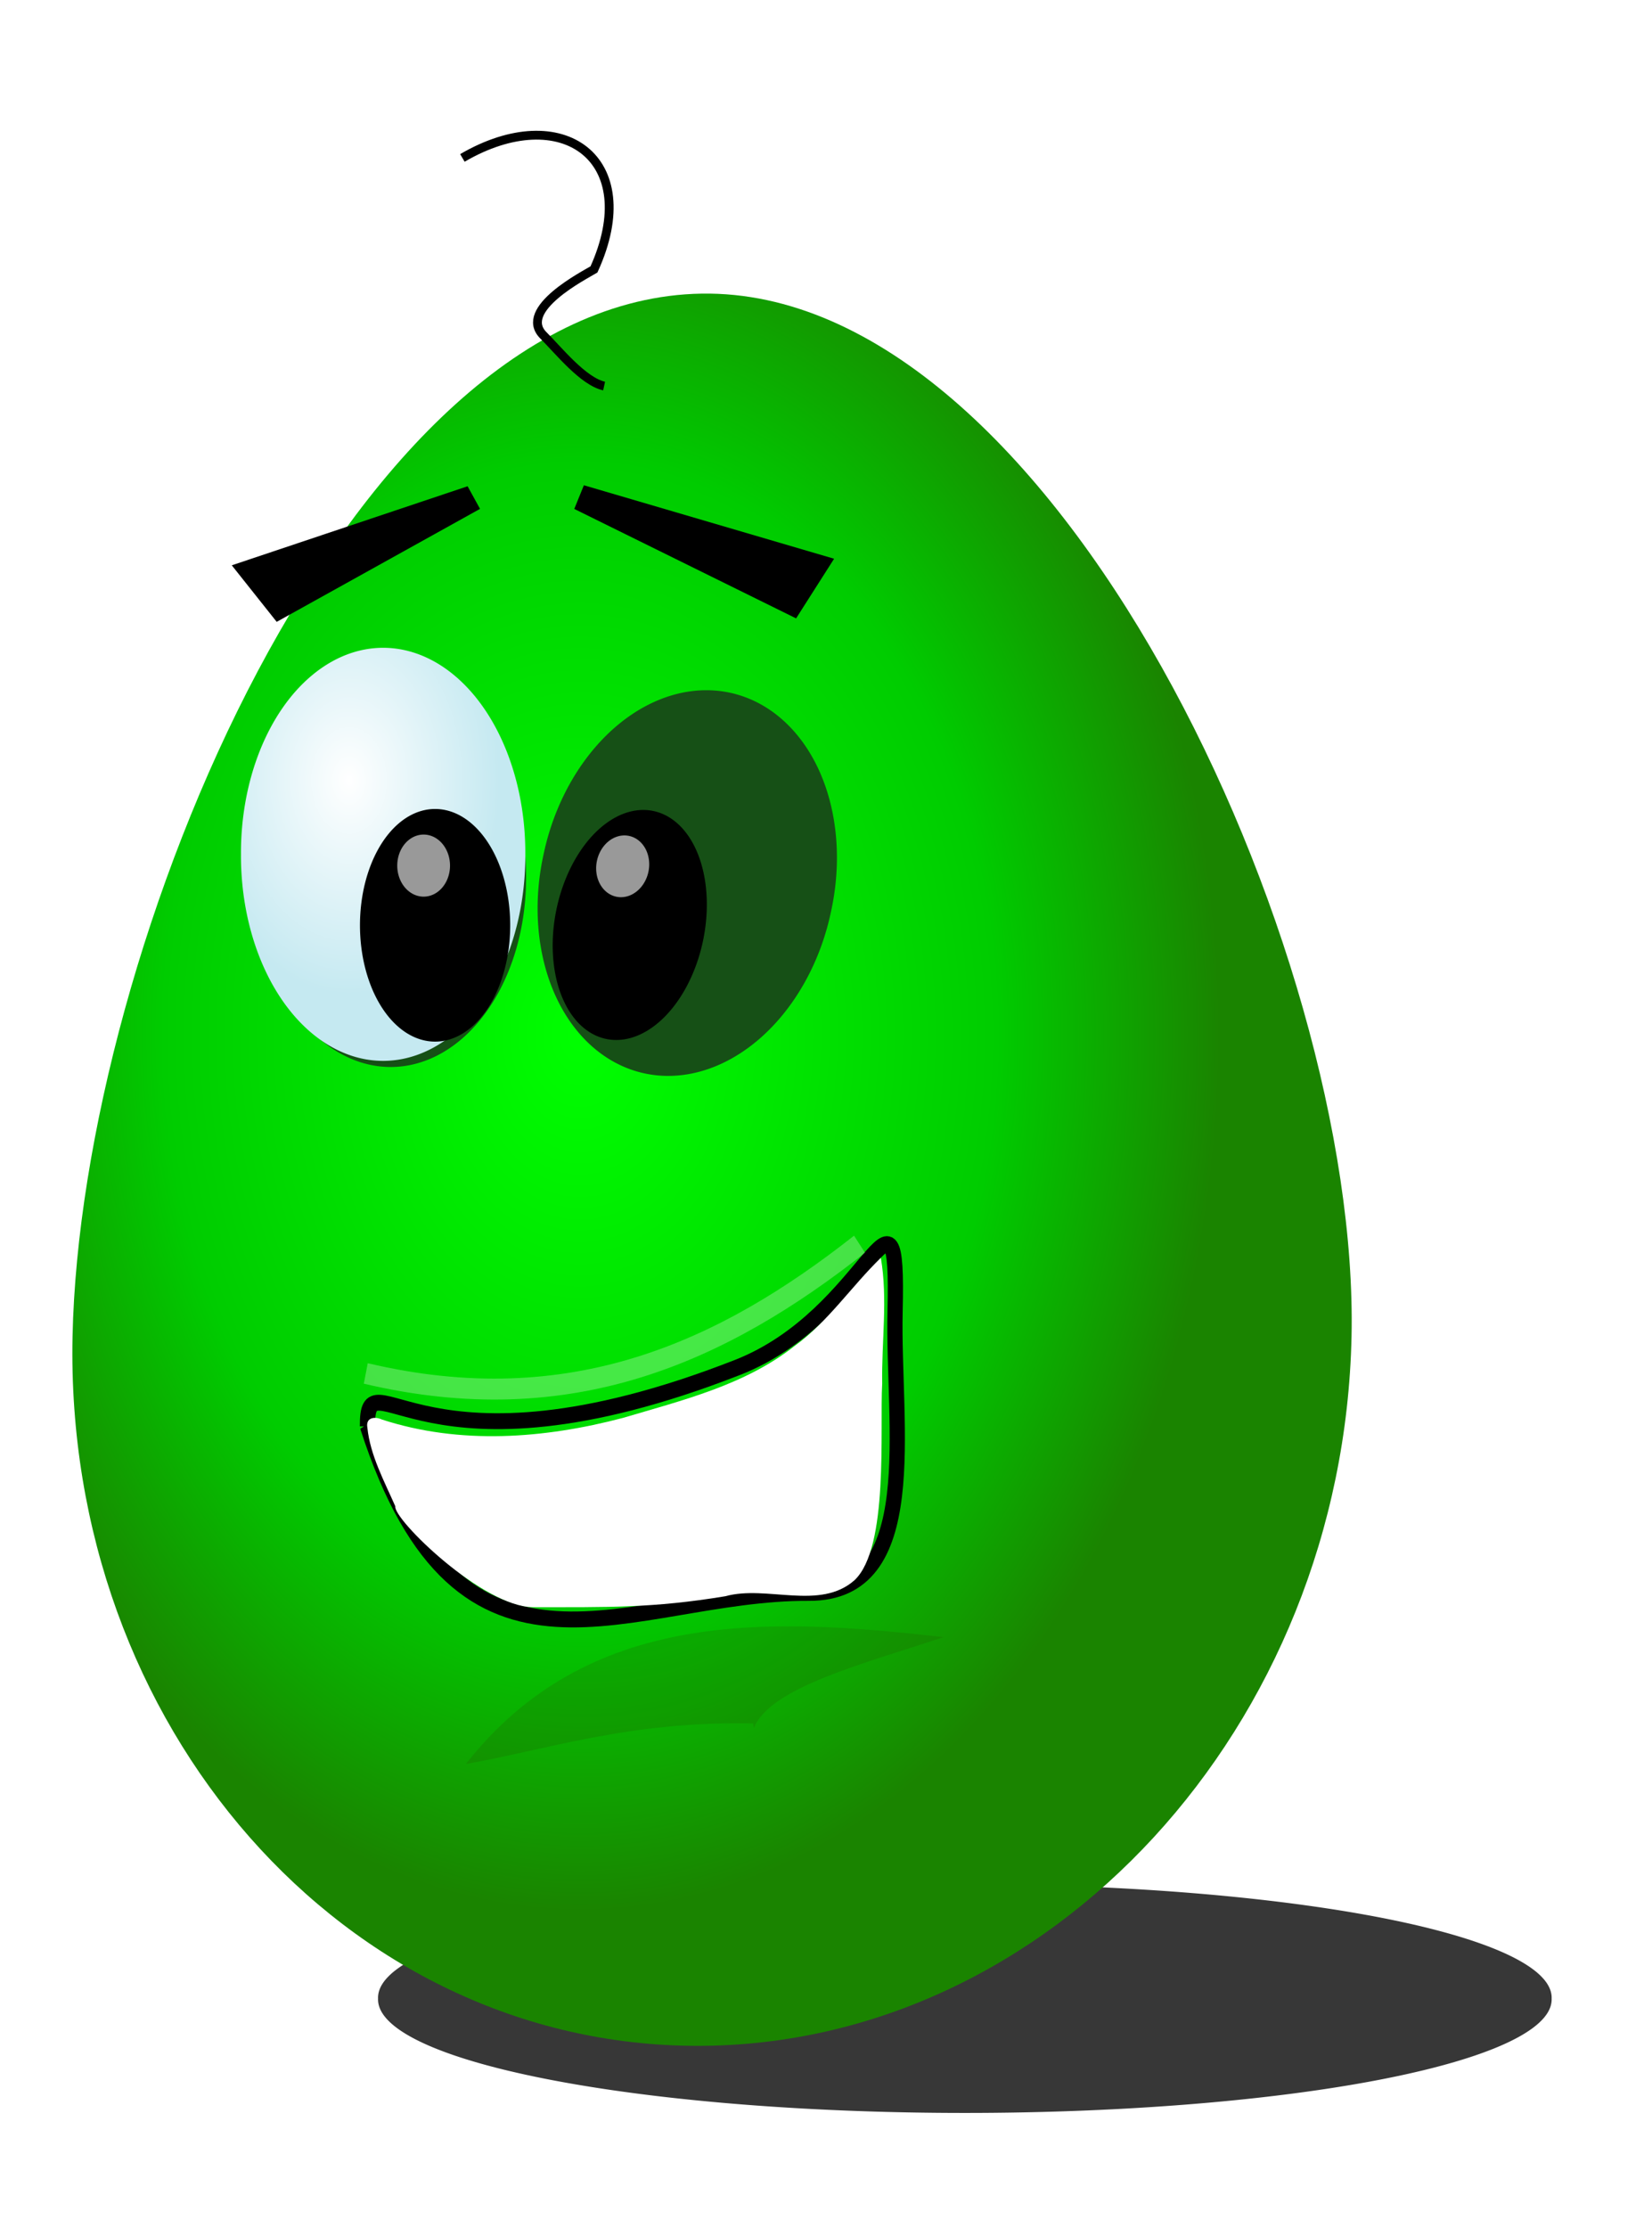
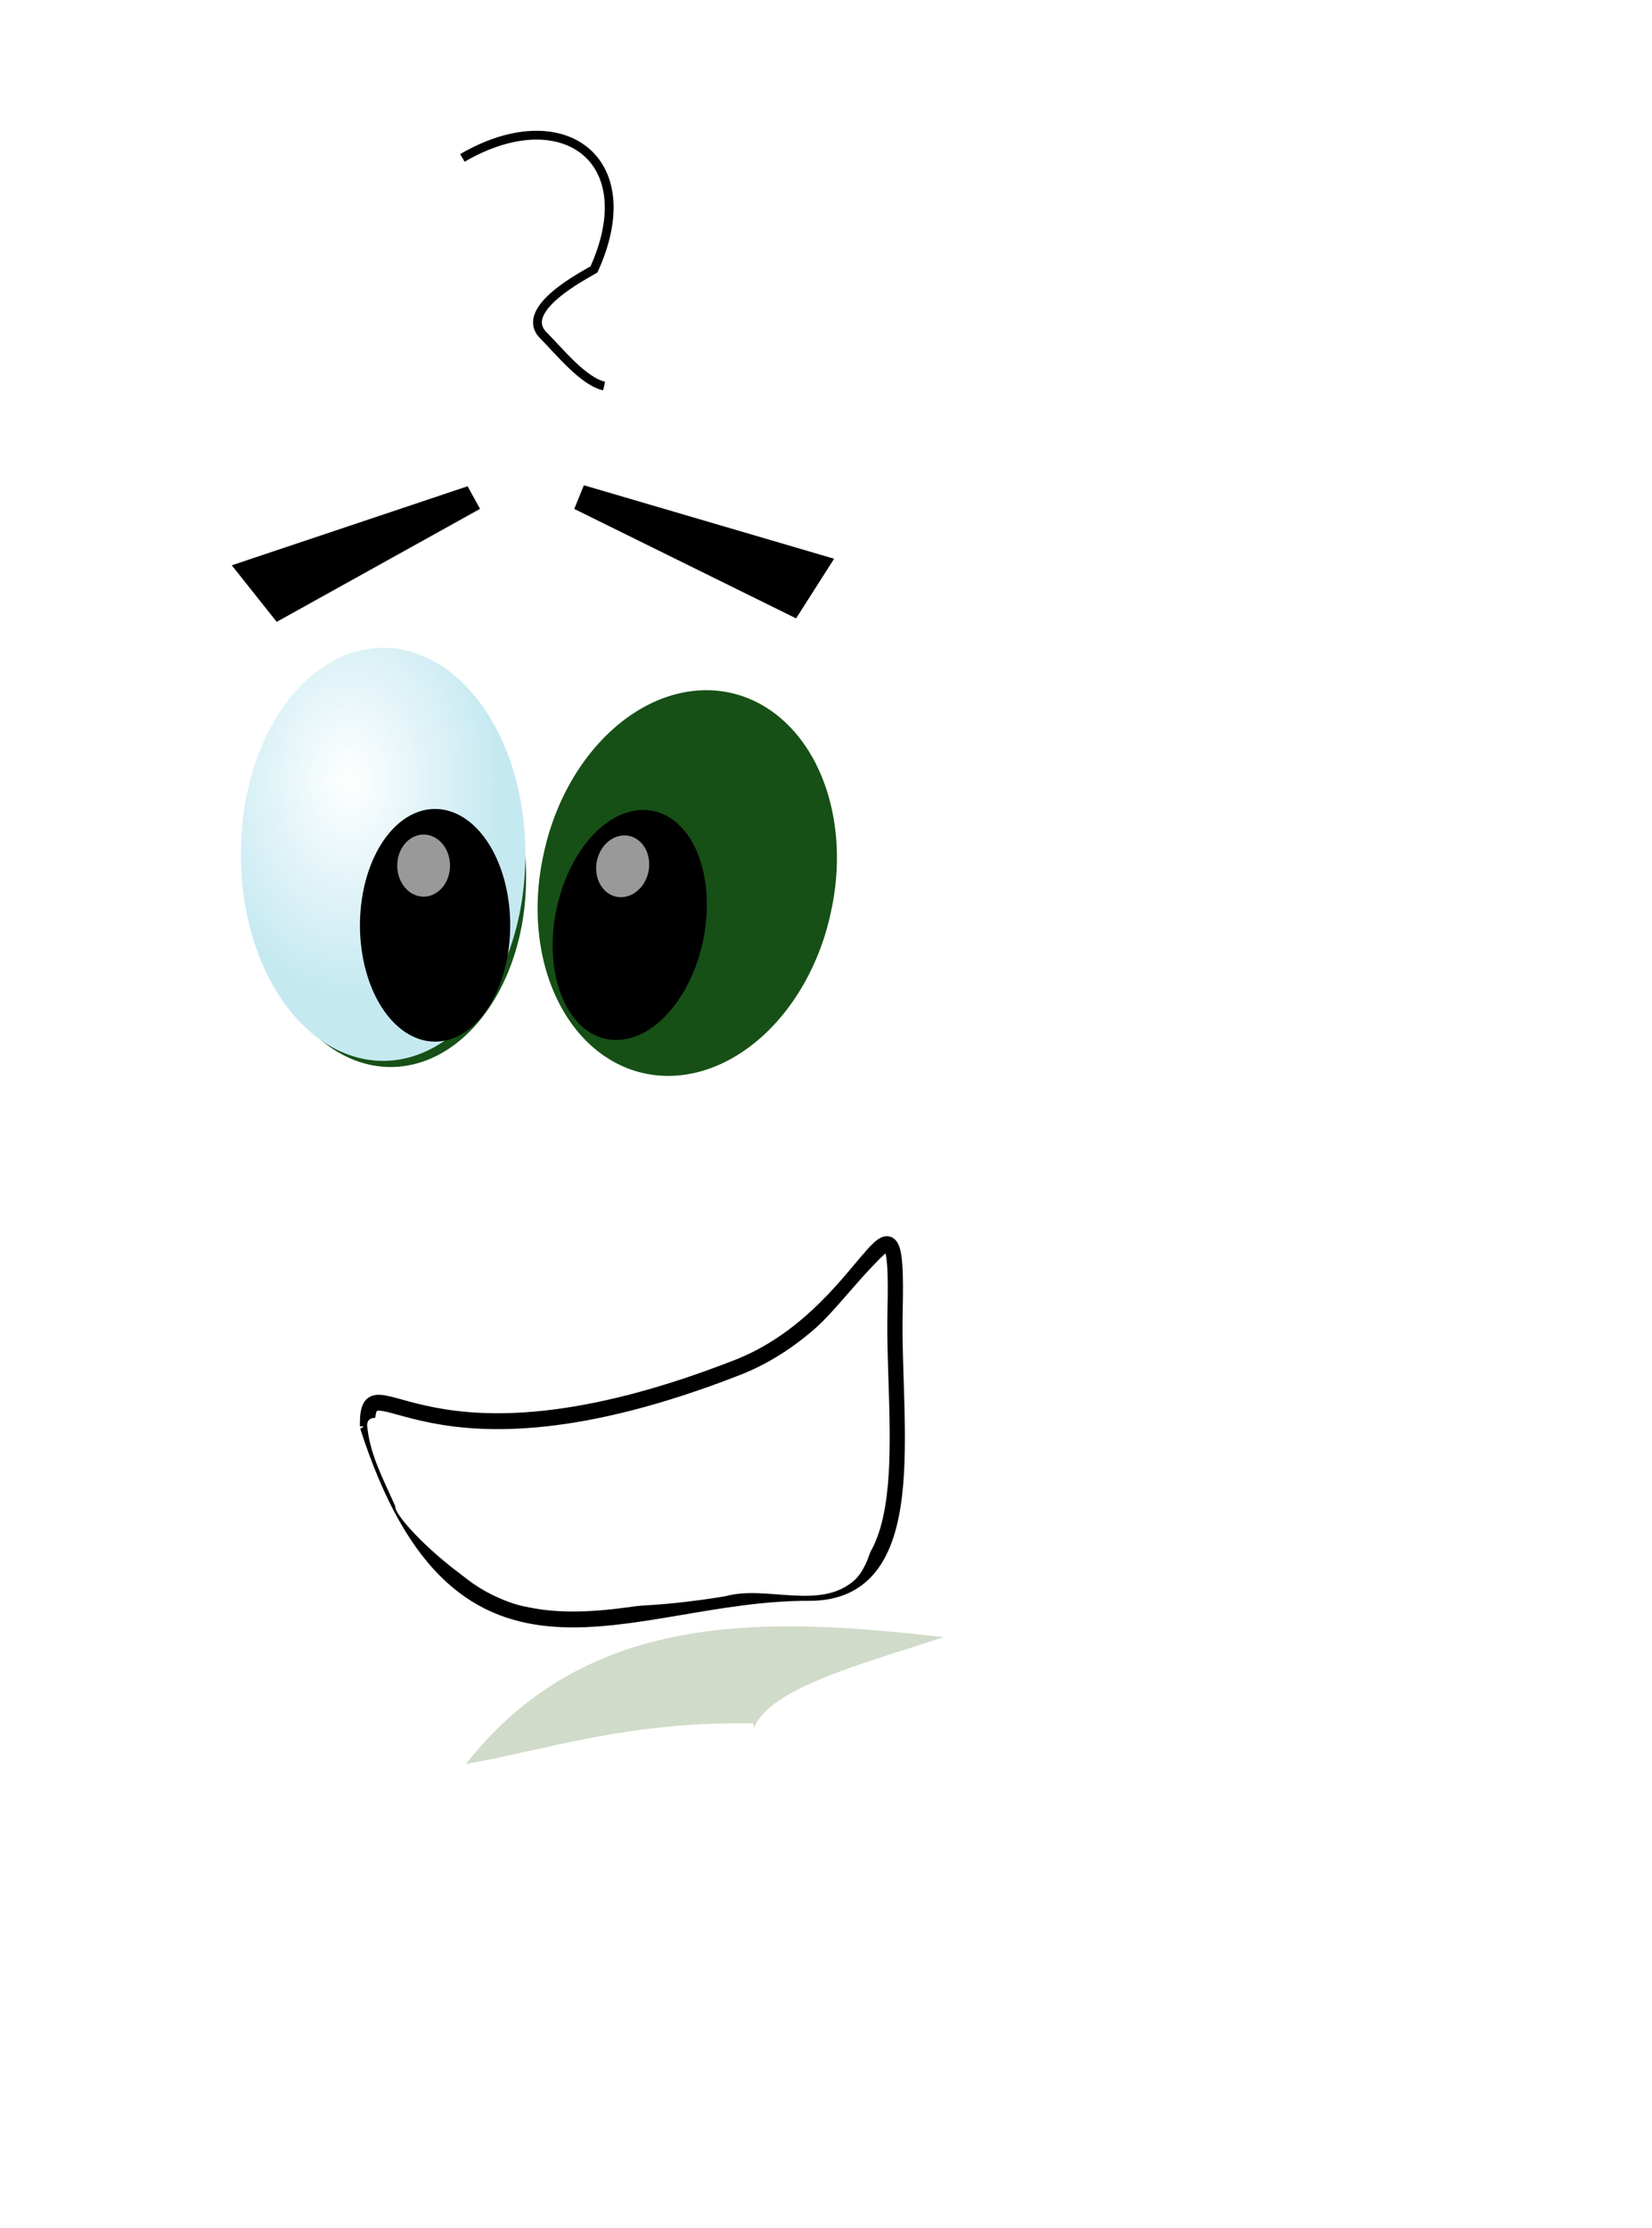
<svg xmlns="http://www.w3.org/2000/svg" xmlns:ns1="http://sodipodi.sourceforge.net/DTD/sodipodi-0.dtd" xmlns:ns2="http://www.inkscape.org/namespaces/inkscape" xmlns:xlink="http://www.w3.org/1999/xlink" id="svg2" ns1:docname="Chrisdesign_green_comic_egg.svg" viewBox="0 0 299.53 403.86" ns1:version="0.32" version="1.0" ns2:output_extension="org.inkscape.output.svg.inkscape" ns2:version="0.45.1" ns1:docbase="/Users/johnolsen/Desktop">
  <defs id="defs4">
    <linearGradient id="linearGradient4177">
      <stop id="stop4179" style="stop-color:#ffffff" offset="0" />
      <stop id="stop4181" style="stop-color:#c5e9f1" offset="1" />
    </linearGradient>
    <filter id="filter8796" height="1.159" width="1.229" y="-.08" x="-.115" ns2:collect="always">
      <feGaussianBlur id="feGaussianBlur8798" stdDeviation="4.718" ns2:collect="always" />
    </filter>
    <filter id="filter8800" height="1.16" width="1.227" y="-.08" x="-.114" ns2:collect="always">
      <feGaussianBlur id="feGaussianBlur8802" stdDeviation="4.721" ns2:collect="always" />
    </filter>
    <filter id="filter12017" height="1.836" width="1.304" y="-.418" x="-.152" ns2:collect="always">
      <feGaussianBlur id="feGaussianBlur12019" stdDeviation="6.229" ns2:collect="always" />
    </filter>
    <filter id="filter13022" ns2:collect="always">
      <feGaussianBlur id="feGaussianBlur13024" stdDeviation="5.137" ns2:collect="always" />
    </filter>
    <filter id="filter15042" height="1.402" width="1.113" y="-.201" x="-.057" ns2:collect="always">
      <feGaussianBlur id="feGaussianBlur15044" stdDeviation="3.626" ns2:collect="always" />
    </filter>
    <filter id="filter46678" height="1.357" width="1.069" y="-.178" x="-.034" ns2:collect="always">
      <feGaussianBlur id="feGaussianBlur46680" stdDeviation="5.849" ns2:collect="always" />
    </filter>
    <radialGradient id="radialGradient46705" xlink:href="#linearGradient4177" gradientUnits="userSpaceOnUse" cy="312.44" cx="192.73" gradientTransform="matrix(1 0 0 1.415 0 -135.88)" r="43.681" ns2:collect="always" />
    <radialGradient id="radialGradient46725" gradientUnits="userSpaceOnUse" cy="649.92" cx="223.45" gradientTransform="matrix(.626 0 0 .858 -24.593 -357.68)" r="185.21" ns2:collect="always">
      <stop id="stop5638" style="stop-color:#00ff00" offset="0" />
      <stop id="stop13997" style="stop-color:#00cc00" offset=".652" />
      <stop id="stop5640" style="stop-color:#1a8400" offset="1" />
    </radialGradient>
  </defs>
  <ns1:namedview id="base" bordercolor="#666666" ns2:pageshadow="2" ns2:guide-bbox="true" pagecolor="#ffffff" ns2:window-height="977" ns2:zoom="1.9561221" ns2:window-x="0" borderopacity="1.0" ns2:current-layer="layer1" ns2:cx="149.76485" ns2:cy="201.93013" showguides="true" ns2:window-y="22" ns2:window-width="1280" ns2:pageopacity="0.0" ns2:document-units="px" />
  <g id="layer1" ns2:label="Ebene 1" ns2:groupmode="layer" transform="translate(-10.097 -12.422)">
    <rect id="rect46701" style="color:#000000;fill:#ffffff" ns2:export-ydpi="120.18842" ns2:export-filename="D:\Bilder\inkscape\egg.png" height="403.86" width="299.53" ns2:export-xdpi="120.18842" y="12.422" x="10.097" />
-     <path id="path45635" ns1:rx="169.95786" ns1:ry="32.813648" style="color:#000000;filter:url(#filter46678);fill:#373737" ns1:type="arc" d="m496.41 933.73a169.96 32.814 0 1 1 -339.91 0 169.96 32.814 0 1 1 339.91 0z" ns2:export-ydpi="120" ns2:export-filename="D:\Bilder\inkscape\egg.png" transform="matrix(.626 0 0 .627 -19.324 -210.73)" ns1:cy="933.72821" ns1:cx="326.4537" ns2:export-xdpi="120" />
-     <path id="path2146" style="stroke-linejoin:round;fill-rule:evenodd;color:#000000;stroke-linecap:round;stroke-width:5.7;fill:url(#radialGradient46725)" d="m255.15 254.67c-1.5 70.62-54.56 128.62-118.56 128.62-64.007 0-114.84-58-113.34-128.62 1.497-70.62 50.084-188.01 114.07-189.02 63.72-1.016 119.33 118.4 117.83 189.02z" ns2:export-ydpi="120" ns1:nodetypes="csssc" ns2:export-filename="D:\Bilder\inkscape\egg.png" ns2:export-xdpi="120" />
+     <path id="path45635" ns1:rx="169.95786" ns1:ry="32.813648" style="color:#000000;filter:url(#filter46678);fill:#373737" ns1:type="arc" d="m496.41 933.73z" ns2:export-ydpi="120" ns2:export-filename="D:\Bilder\inkscape\egg.png" transform="matrix(.626 0 0 .627 -19.324 -210.73)" ns1:cy="933.72821" ns1:cx="326.4537" ns2:export-xdpi="120" />
    <path id="path7639" ns1:rx="41.181019" ns1:ry="59.300667" style="fill-rule:evenodd;color:#000000;filter:url(#filter8796);fill:#165016" ns1:type="arc" d="m243.79 327.58a41.181 59.301 0 1 1 -82.36 0 41.181 59.301 0 1 1 82.36 0z" ns2:export-ydpi="120" ns2:export-filename="D:\Bilder\inkscape\egg.png" transform="matrix(.596 0 0 .577 -39.819 -17.622)" ns1:cy="327.57623" ns1:cx="202.61061" ns2:export-xdpi="120" />
    <path id="path3204" ns1:rx="41.181019" ns1:ry="59.300667" style="fill-rule:evenodd;color:#000000;fill:url(#radialGradient46705)" ns1:type="arc" d="m243.79 327.58a41.181 59.301 0 1 1 -82.36 0 41.181 59.301 0 1 1 82.36 0z" ns2:export-ydpi="120" ns2:export-filename="D:\Bilder\inkscape\egg.png" transform="matrix(.626 0 0 .627 -47.268 -38.1)" ns1:cy="327.57623" ns1:cx="202.61061" ns2:export-xdpi="120" />
    <path id="path7641" ns1:rx="41.181019" ns1:ry="59.300667" style="fill-rule:evenodd;color:#000000;filter:url(#filter8800);fill:#165016" ns1:type="arc" d="m243.79 327.58a41.181 59.301 0 1 1 -82.36 0 41.181 59.301 0 1 1 82.36 0z" ns2:export-ydpi="120" ns2:export-filename="D:\Bilder\inkscape\egg.png" transform="matrix(-.633 -.125 -.124 .579 303.58 8.159)" ns1:cy="327.57623" ns1:cx="202.61061" ns2:export-xdpi="120" />
    <path id="path4185" ns1:rx="18.119648" ns1:ry="22.237751" style="fill-rule:evenodd;color:#000000;stroke:#000000;stroke-linecap:round;stroke-width:7.979;fill:#000000" ns1:type="arc" d="m235.56 354.76a18.12 22.238 0 1 1 -36.24 0 18.12 22.238 0 1 1 36.24 0z" ns2:export-ydpi="120" ns2:export-filename="D:\Bilder\inkscape\egg.png" transform="matrix(.616 0 0 .804 -44.96 -105.07)" ns1:cy="354.75571" ns1:cx="217.43579" ns2:export-xdpi="120" />
    <path id="path4187" ns1:rx="18.119648" ns1:ry="22.237751" style="fill-rule:evenodd;color:#000000;fill:#999999" ns1:type="arc" d="m235.56 354.76a18.12 22.238 0 1 1 -36.24 0 18.12 22.238 0 1 1 36.24 0z" ns2:export-ydpi="120" ns2:export-filename="D:\Bilder\inkscape\egg.png" transform="matrix(.264 0 0 .253 29.503 79.583)" ns1:cy="354.75571" ns1:cx="217.43579" ns2:export-xdpi="120" />
-     <path id="path4197" ns1:rx="41.181019" ns1:ry="59.300667" style="color:#000000;fill-rule:evenodd;fill:url(#radialGradient46705)" ns1:type="arc" d="m243.79 327.58a41.181 59.301 0 1 1 -82.36 0 41.181 59.301 0 1 1 82.36 0z" ns2:export-ydpi="120" ns2:export-filename="D:\Bilder\inkscape\egg.png" transform="matrix(-.613 -.126 -.126 .614 299.74 -8.386)" ns1:cy="327.57623" ns1:cx="202.61061" ns2:export-xdpi="120" />
    <path id="path4199" ns1:rx="18.119648" ns1:ry="22.237751" style="fill-rule:evenodd;color:#000000;stroke:#000000;stroke-linecap:round;stroke-width:7.979;fill:#000000" ns1:type="arc" d="m235.56 354.76a18.12 22.238 0 1 1 -36.24 0 18.12 22.238 0 1 1 36.24 0z" ns2:export-ydpi="120" ns2:export-filename="D:\Bilder\inkscape\egg.png" transform="matrix(-.602 -.124 -.162 .788 312.65 -72.49)" ns1:cy="354.75571" ns1:cx="217.43579" ns2:export-xdpi="120" />
    <path id="path4201" ns1:rx="18.119648" ns1:ry="22.237751" style="fill-rule:evenodd;color:#000000;fill:#999999" ns1:type="arc" d="m235.56 354.76a18.12 22.238 0 1 1 -36.24 0 18.12 22.238 0 1 1 36.24 0z" ns2:export-ydpi="120" ns2:export-filename="D:\Bilder\inkscape\egg.png" transform="matrix(-.258 -.053 -.051 .248 197.19 93.009)" ns1:cy="354.75571" ns1:cx="217.43579" ns2:export-xdpi="120" />
    <path id="rect5176" style="fill-rule:evenodd;color:#000000;fill:#000000" d="m115.96 100.39l45.37 13.32-6.89 10.81-40.22-19.84 1.74-4.29z" ns2:export-ydpi="120" ns1:nodetypes="ccccc" ns2:export-filename="D:\Bilder\inkscape\egg.png" ns2:export-xdpi="120" />
    <path id="path5179" style="fill-rule:evenodd;color:#000000;fill:#000000" d="m94.88 100.57l-42.758 14.33 8.144 10.25 36.865-20.48-2.251-4.1z" ns2:export-ydpi="120" ns1:nodetypes="ccccc" ns2:export-filename="D:\Bilder\inkscape\egg.png" ns2:export-xdpi="120" />
    <path id="path2685" style="stroke:#000000;stroke-width:1.6;fill:none" d="m119.63 82.401c-3.77-0.825-8.19-6.367-11.01-9.189-4.71-4.712 7.5-10.94 9.17-11.946 9.14-20.072-5.84-30.737-23.854-20.215" ns2:export-ydpi="120" ns1:nodetypes="cscc" ns2:export-filename="D:\Bilder\inkscape\egg.png" ns2:export-xdpi="120" />
    <path id="path6616" style="color:#000000;filter:url(#filter13022);stroke:#000000;stroke-linecap:round;stroke-width:5.463;fill:none" d="m126.29 740.39c19.99 103.77 85.63 67.9 149.73 76.04 41.31 5.24 37.53-53.28 43.79-92.21 8.62-53.54-8.81 0.27-58.85 12.24-119.09 28.49-131.46-21.86-134.67 3.93z" ns2:export-ydpi="120" ns1:nodetypes="csssc" ns2:export-filename="D:\Bilder\inkscape\egg.png" transform="matrix(.5 -.064 .068 .523 -36.766 -108.15)" ns2:export-xdpi="120" />
    <path id="path5644" style="fill-rule:evenodd;color:#000000;fill:#ffffff" d="m169.77 240.47c-5.28 5.12-9.53 11.54-15.55 15.91-9.04 7.15-20.5 9.9-31.19 13.08-14.24 3.75-29.49 4.92-43.715 0.28-1.23-0.58-2.943-0.39-2.61 1.46 0.503 5.02 3.072 9.74 5.067 14.28-0.429 2.29 15.826 18.24 24.998 18.29 13.53-0.01 21.69 0.19 34.86-1.99 7.47-2.07 17.14 2.66 23.41-2.91 6.26-5.92 4.54-27.43 5.01-35.64-0.13-7.58 1.04-15.29-0.24-22.76l-0.01-0.02-0.03 0.02z" ns2:export-ydpi="120" ns1:nodetypes="ccccccccccccc" ns2:export-filename="D:\Bilder\inkscape\egg.png" ns2:export-xdpi="120" />
    <path id="path10746" style="opacity:.458;filter:url(#filter12017);fill-rule:evenodd;fill:#225500" d="m289.99 845.61c-28.6-13.77-57.9-23.98-81.89 14.77 13.13-0.34 28.08-5 48.33 1.34v1.34c3.66-10.83 19.66-13.44 33.56-17.45z" ns2:export-ydpi="120" ns1:nodetypes="ccccc" ns2:export-filename="D:\Bilder\inkscape\egg.png" transform="matrix(1.075 -.169 .097 .619 -212.59 -165.22)" ns2:export-xdpi="120" />
    <path id="path13999" style="opacity:.527;filter:url(#filter15042);stroke:#ffffff;stroke-width:4.787;fill:none" d="m167.82 735.52c52.11 11.13 90.52-5.12 124.86-29.54" ns2:export-ydpi="120" ns1:nodetypes="cc" ns2:export-filename="D:\Bilder\inkscape\egg.png" transform="matrix(.717 0 0 .793 -43.91 -321.87)" ns2:export-xdpi="120" />
  </g>
</svg>